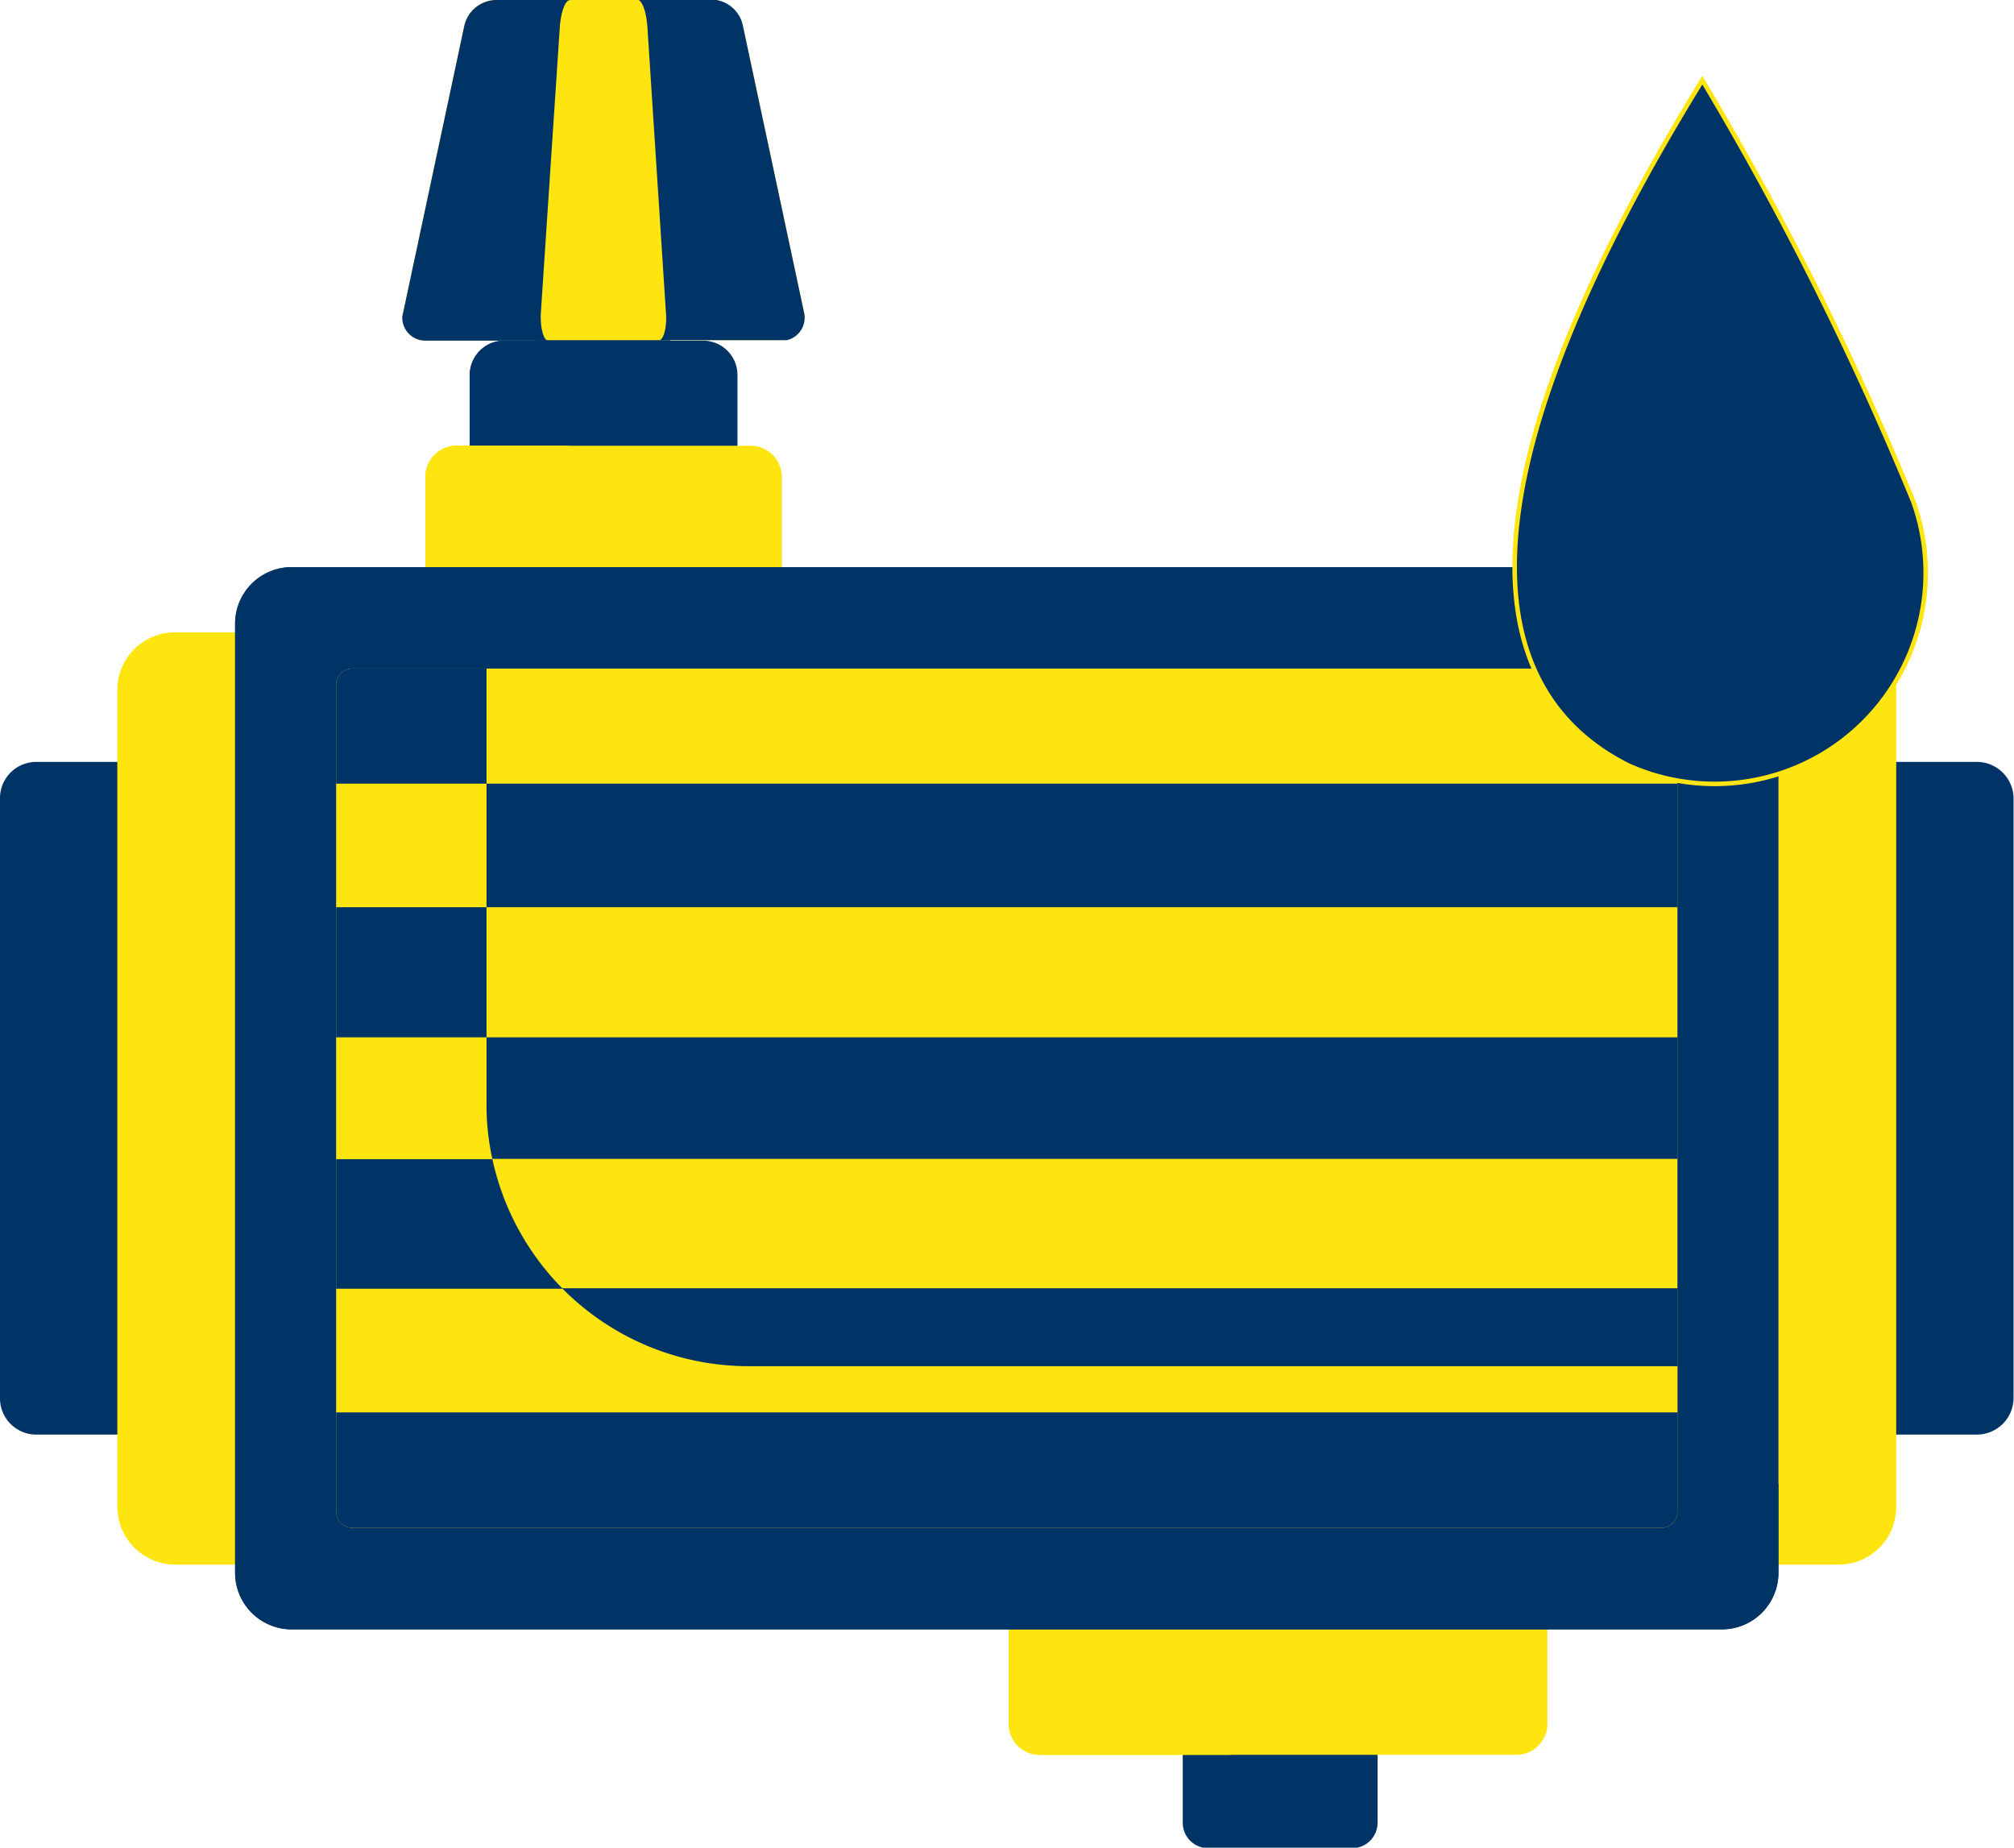
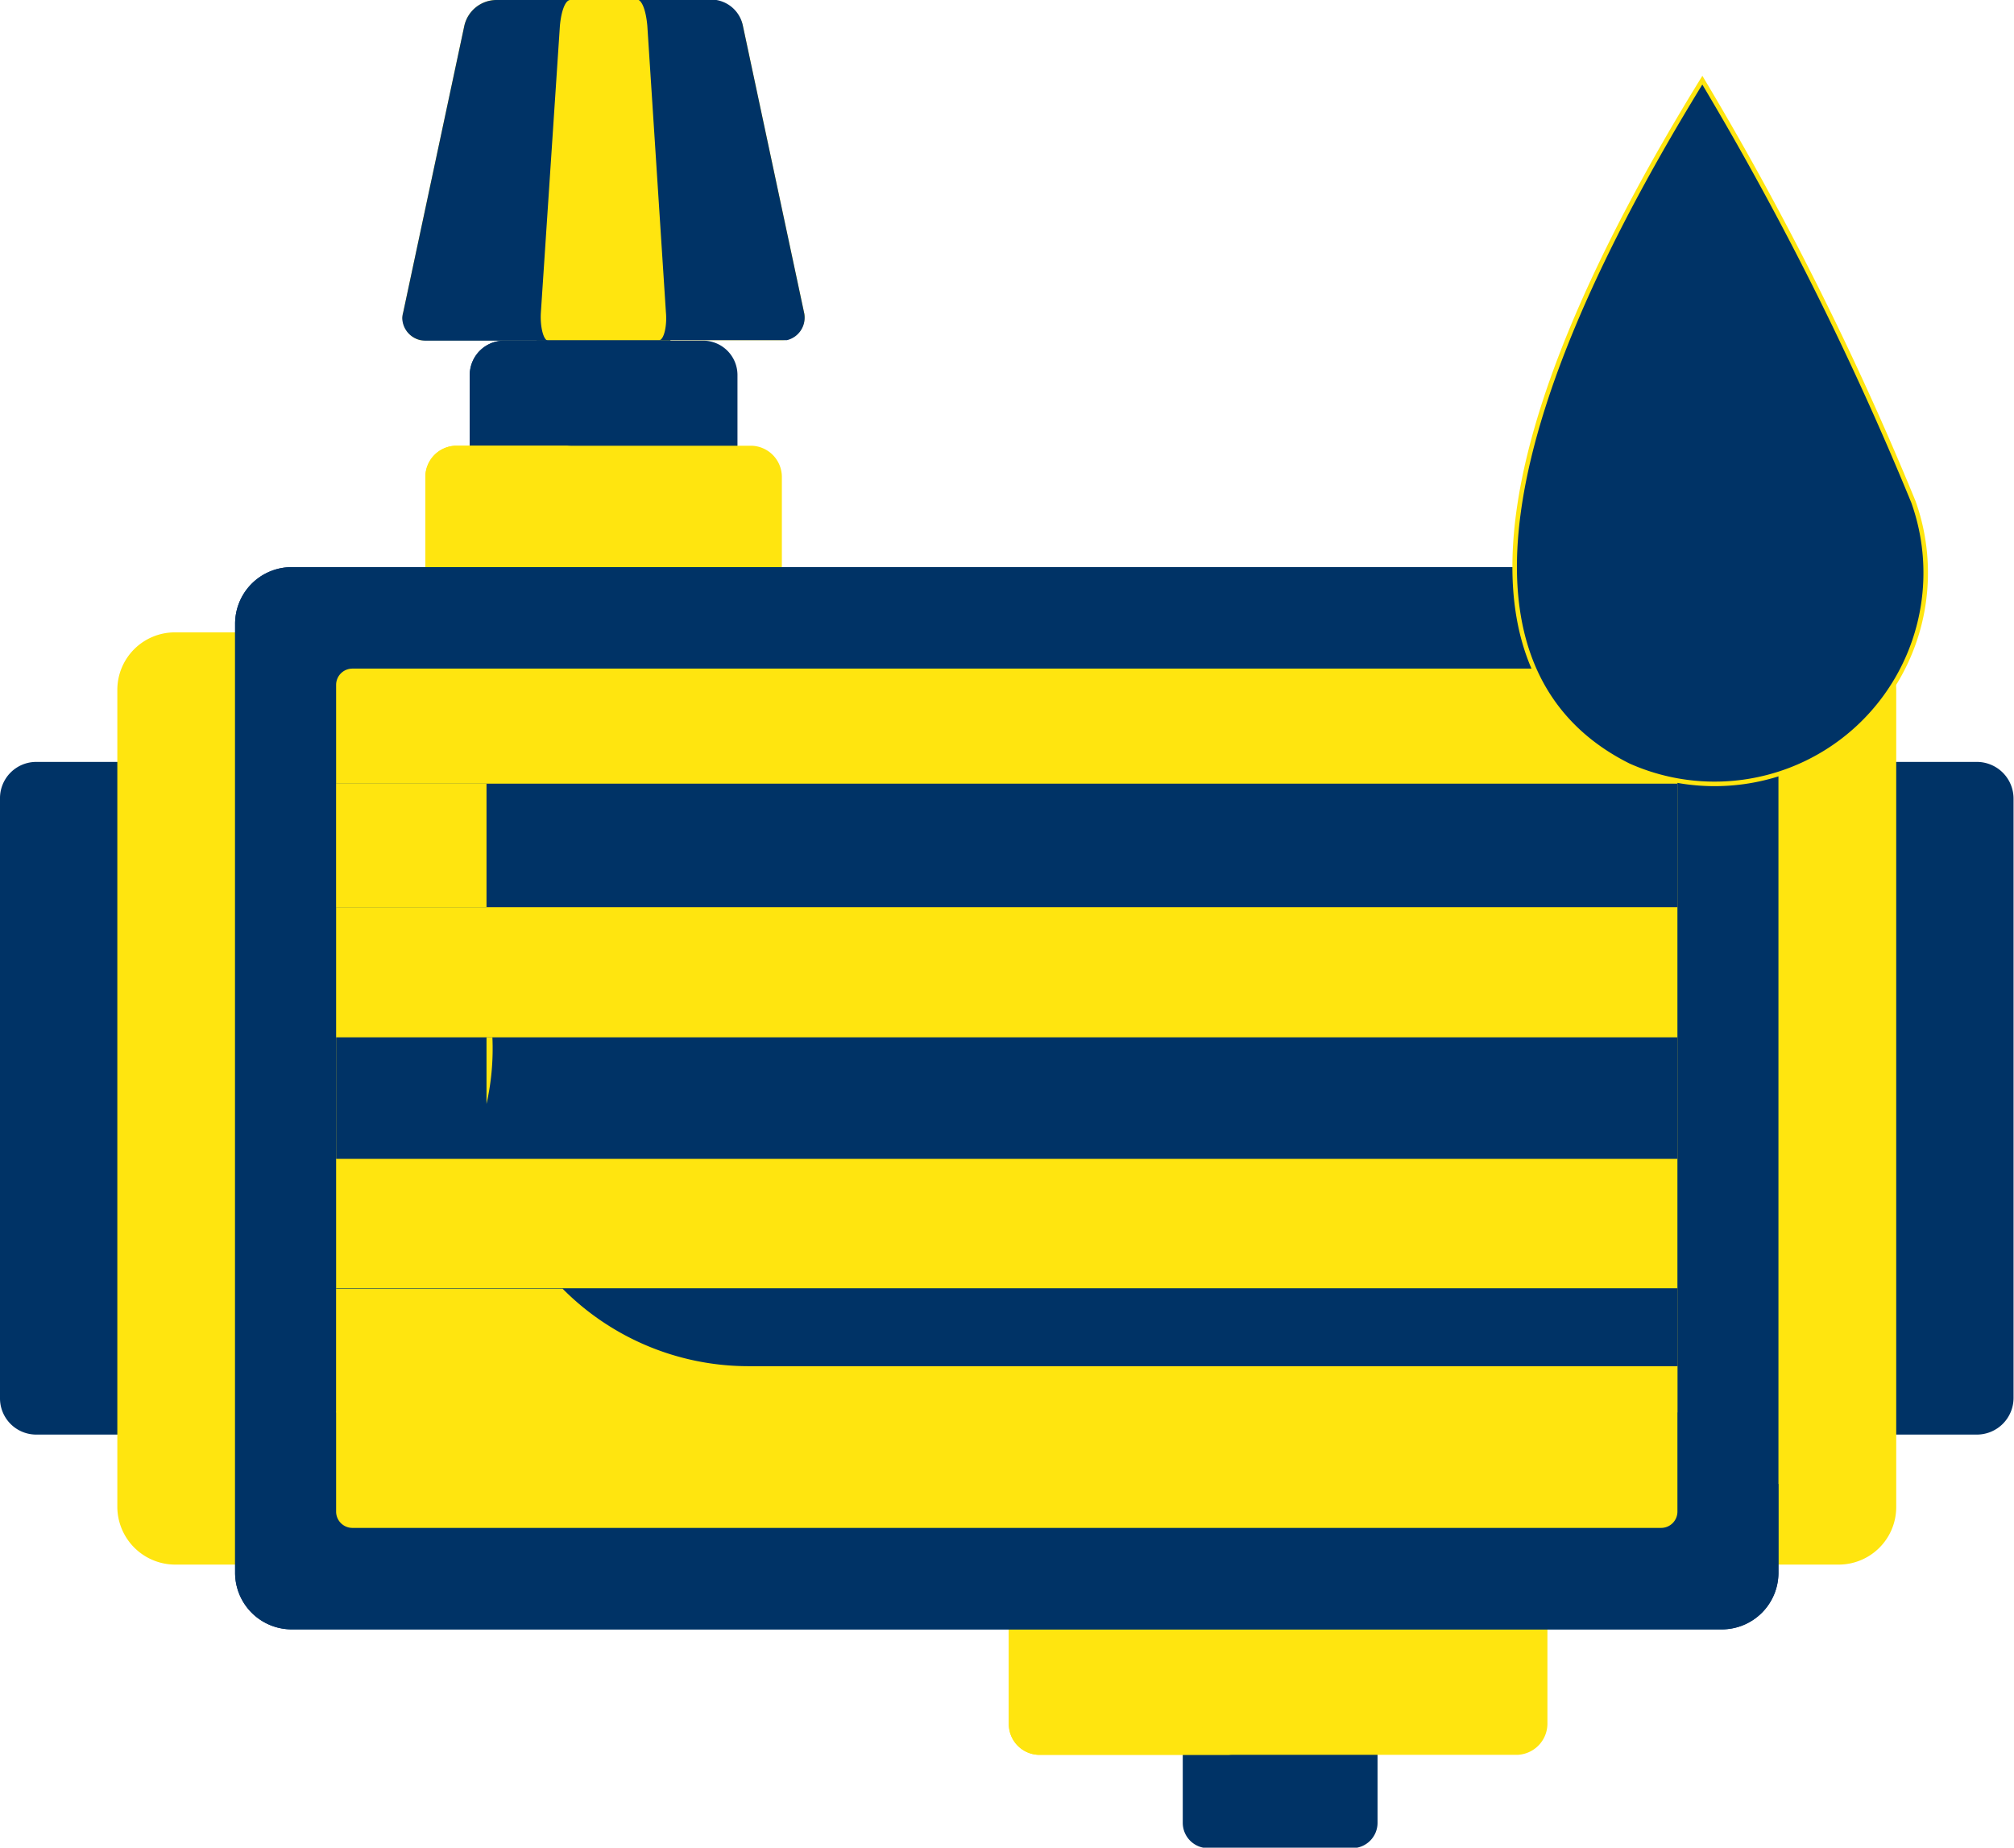
<svg xmlns="http://www.w3.org/2000/svg" viewBox="0 0 444.6 407.9">
  <title>Liquido radiator</title>
  <path d="M190.7,106.1h-7.3V72.4H153.9v33.7h-7.3a7.6,7.6,0,0,0-7.5,7.5v24.7h59.1V113.6a7.6,7.6,0,0,0-7.5-7.5Z" transform="translate(-35.4 -30.9)" fill="#036" />
  <path d="M172.5,106.1h7.3V72.4H153.9v33.7h-7.3a7.6,7.6,0,0,0-7.5,7.5v24.7H165V113.6A7.5,7.5,0,0,1,172.5,106.1Z" transform="translate(-35.4 -30.9)" fill="#036" />
  <path d="M208,136.1v27.3H129.3V136.1a6.9,6.9,0,0,1,6.7-6.8h65.3A6.9,6.9,0,0,1,208,136.1Z" transform="translate(-35.4 -30.9)" fill="#ffe50f" />
  <path d="M162,129.3H136a6.9,6.9,0,0,0-6.7,6.8v27.3h25.9V136.1a6.7,6.7,0,0,1,6.8-6.8Z" transform="translate(-35.4 -30.9)" fill="#ffe50f" />
  <path d="M339.5,407.5v25.8a5.6,5.6,0,0,1-5.5,5.6H302.1a5.6,5.6,0,0,1-5.6-5.6V407.5Z" transform="translate(-35.4 -30.9)" fill="#036" />
  <path d="M377,377.1v34.4a6.9,6.9,0,0,1-6.7,6.8H264.8a6.8,6.8,0,0,1-6.7-6.8V377.1Z" transform="translate(-35.4 -30.9)" fill="#ffe50f" />
  <path d="M300.8,411.5V377.1H258.1v34.4a6.8,6.8,0,0,0,6.7,6.8h42.8A6.8,6.8,0,0,1,300.8,411.5Z" transform="translate(-35.4 -30.9)" fill="#ffe50f" />
  <path d="M471.8,199.1H43.4a8,8,0,0,0-8,8.1h0V339.5a8,8,0,0,0,8,8.1H471.8a8.1,8.1,0,0,0,8.1-8.1V207.2A8.1,8.1,0,0,0,471.8,199.1Z" transform="translate(-35.4 -30.9)" fill="#036" />
  <path d="M441.3,170.5H74a12.7,12.7,0,0,0-12.7,12.7h0V363.5a12.8,12.8,0,0,0,12.6,12.8H441.3A12.7,12.7,0,0,0,454,363.6h0V183.2a12.6,12.6,0,0,0-12.6-12.7Z" transform="translate(-35.4 -30.9)" fill="#ffe50f" />
  <path d="M415.5,156.1H99.8a12.5,12.5,0,0,0-12.5,12.6h0V378a12.5,12.5,0,0,0,12.4,12.6H415.5A12.5,12.5,0,0,0,428,378.1h0V168.7a12.6,12.6,0,0,0-12.4-12.6Z" transform="translate(-35.4 -30.9)" fill="#036" />
  <path d="M419.1,358.5H141.8A12.5,12.5,0,0,1,129.3,346h0V156.1H99.8a12.5,12.5,0,0,0-12.5,12.6h0V378a12.5,12.5,0,0,0,12.4,12.6H415.5A12.5,12.5,0,0,0,428,378.1h0V358.5Z" transform="translate(-35.4 -30.9)" fill="#036" />
  <path d="M113.2,178.5a3.6,3.6,0,0,0-3.6,3.6h0V364.6a3.6,3.6,0,0,0,3.6,3.6H402.1a3.6,3.6,0,0,0,3.6-3.6h0V182.1a3.6,3.6,0,0,0-3.6-3.6H113.2Z" transform="translate(-35.4 -30.9)" fill="#ffe50f" />
-   <path d="M200.7,332.5a57.9,57.9,0,0,1-57.9-57.9V178.5H113.2a3.6,3.6,0,0,0-3.6,3.6h0V364.6a3.6,3.6,0,0,0,3.6,3.6H402.1a3.6,3.6,0,0,0,3.6-3.6h0V332.5Z" transform="translate(-35.4 -30.9)" fill="#036" />
  <rect x="74.2" y="284.4" width="296.1" height="27.28" fill="#036" />
  <path d="M159.6,315.4h-50v27.3H405.7V332.5h-205A57.8,57.8,0,0,1,159.6,315.4Z" transform="translate(-35.4 -30.9)" fill="#ffe50f" />
  <rect x="74.2" y="229" width="296.1" height="26.83" fill="#036" />
-   <path d="M142.8,274.6V259.9H109.6v26.9h34.5A55.6,55.6,0,0,1,142.8,274.6Z" transform="translate(-35.4 -30.9)" fill="#ffe50f" />
+   <path d="M142.8,274.6V259.9H109.6h34.5A55.6,55.6,0,0,1,142.8,274.6Z" transform="translate(-35.4 -30.9)" fill="#ffe50f" />
  <rect x="74.2" y="173" width="296.1" height="27.28" fill="#036" />
  <rect x="74.2" y="173" width="33.2" height="27.28" fill="#ffe50f" />
  <path d="M212.9,99.9,199.4,36.6a7.4,7.4,0,0,0-7.1-5.7H144.9a7.3,7.3,0,0,0-7,5.7L124.4,99.9a5.1,5.1,0,0,0,3.8,6.1h79.7a5,5,0,0,0,5.1-5A2.5,2.5,0,0,0,212.9,99.9Z" transform="translate(-35.4 -30.9)" fill="#ffe50f" />
  <path d="M212.9,99.9a5.1,5.1,0,0,1-3.8,6.1H180.9c1,0,1.8-3,1.5-6.2l-4.1-63.2c-.3-3.4-1.2-5.8-2.3-5.8h16.3a7.2,7.2,0,0,1,7.1,5.8Z" transform="translate(-35.4 -30.9)" fill="#036" />
  <path d="M144.9,30.9h16.4c-1.1,0-2,2.4-2.3,5.7l-4.2,63.3c-.2,3.2.6,6.2,1.6,6.2h-27a5.1,5.1,0,0,1-5.2-5,5,5,0,0,1,.2-1.2l13.5-63.3A7.3,7.3,0,0,1,144.9,30.9Z" transform="translate(-35.4 -30.9)" fill="#036" />
  <path d="M411.2,48.6a697.4,697.4,0,0,1,46.6,93.1,46.6,46.6,0,0,1-62.9,58.2C362.3,183.6,355.3,139.4,411.2,48.6Z" transform="translate(-35.4 -30.9)" fill="#036" stroke="#ffe50f" stroke-miterlimit="10" />
</svg>